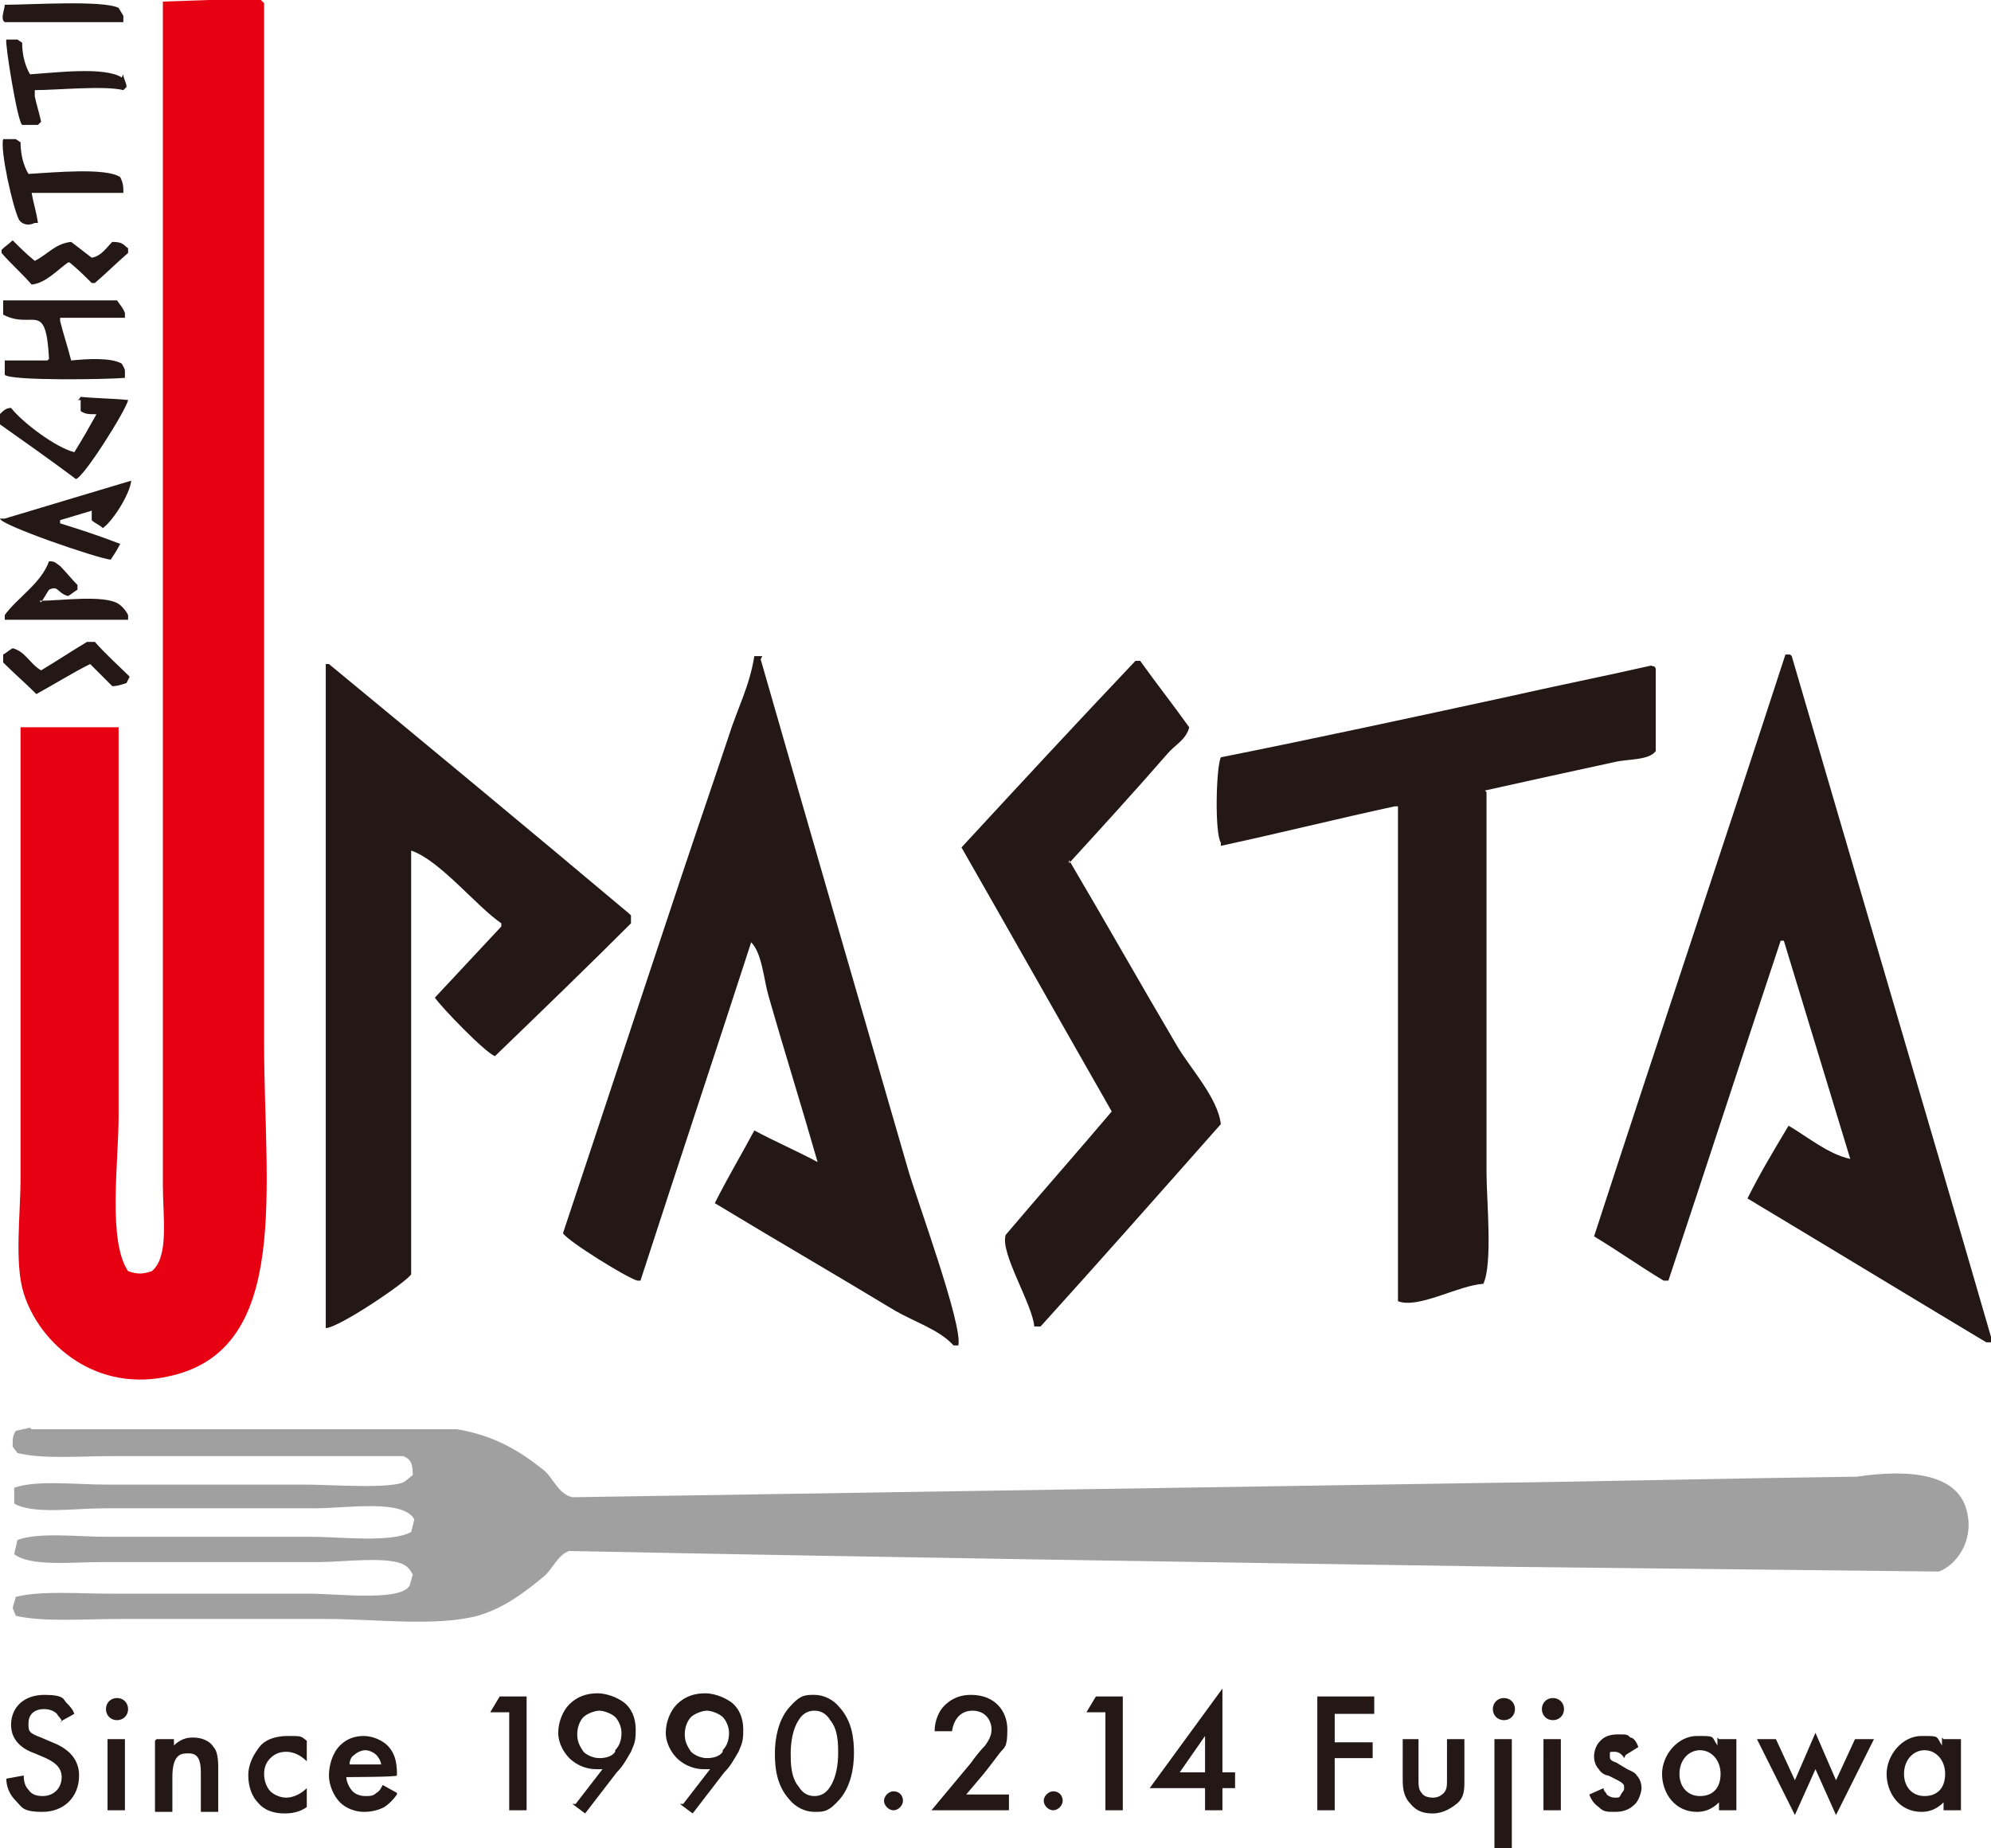
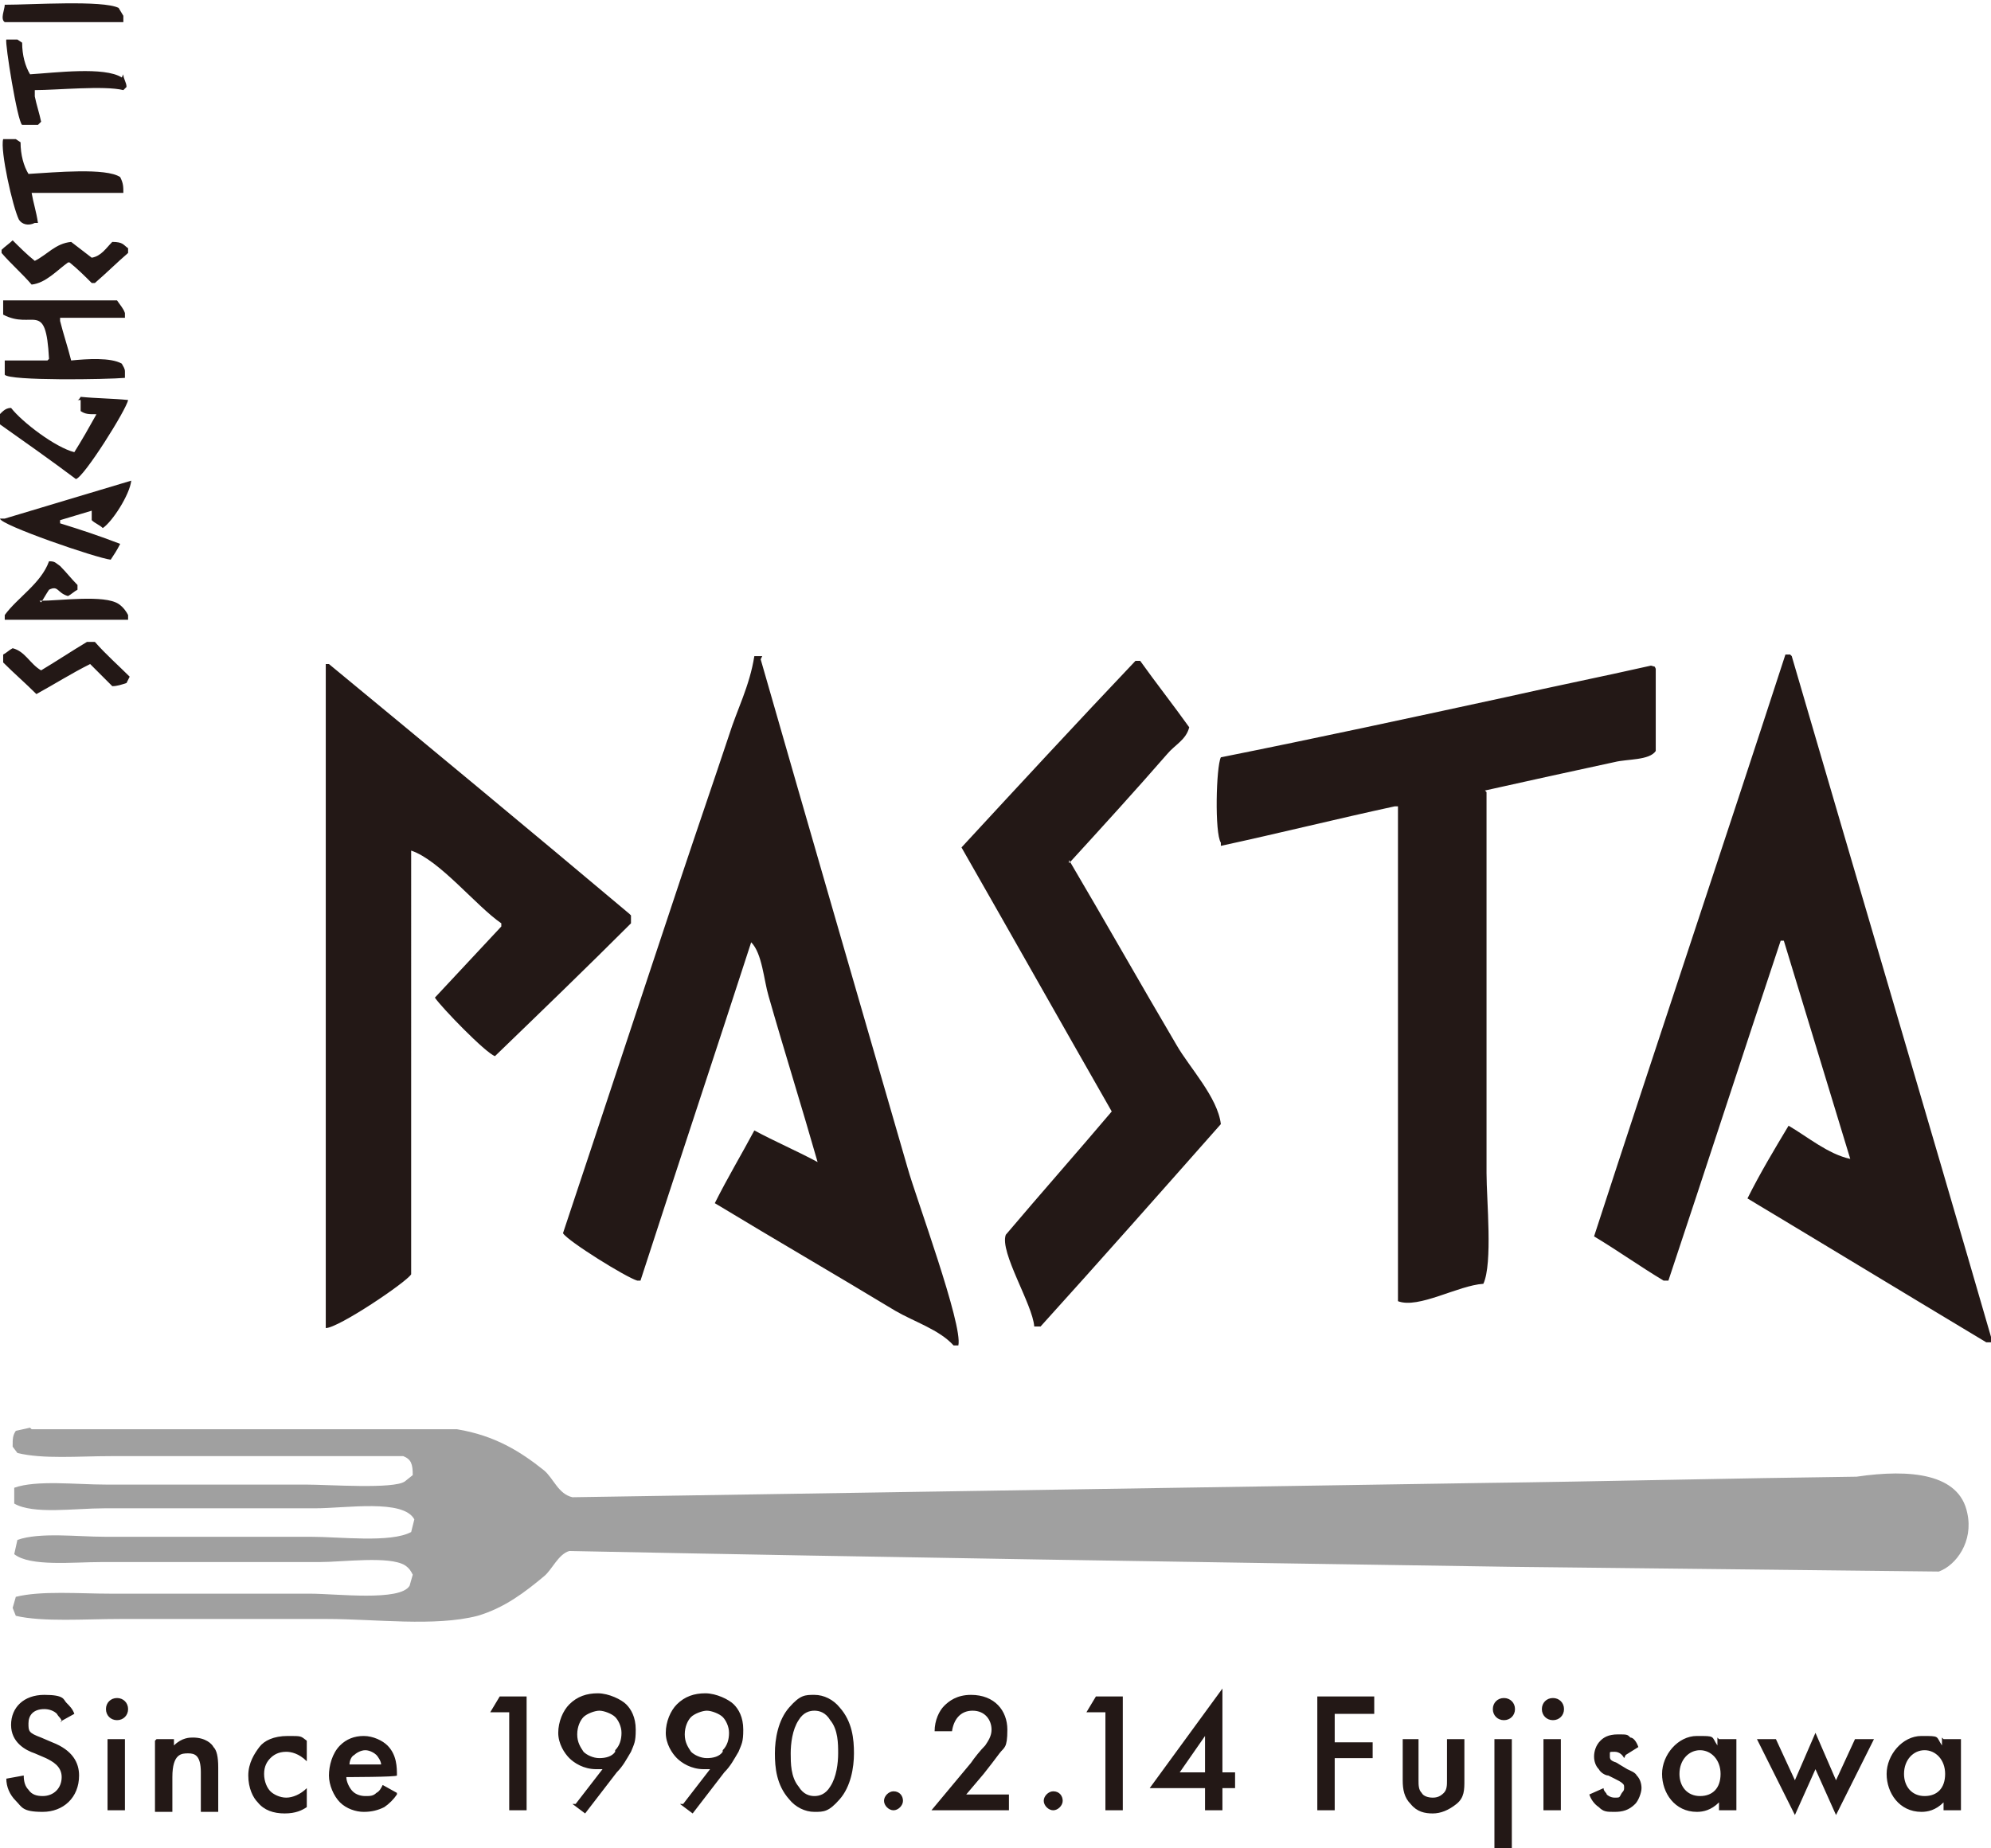
<svg xmlns="http://www.w3.org/2000/svg" viewBox="0 0 125.9 116.9">
  <g data-name="レイヤー_1">
    <path d="M7.8 1.4V1L7.5.5C6.5 0 2 .3.3.3c0 .3-.3.9 0 1.1h7.4zm-.1 3.5c-1.1-.7-4.2-.3-5.8-.2-.3-.5-.5-1.2-.5-2l-.3-.2H.4c-.1.2.7 5.2 1 5.4h1l.2-.2c-.1-.5-.3-1.1-.4-1.6v-.4c1.4 0 4.4-.3 5.6 0l.2-.2c0-.3-.2-.5-.2-.8zm.1 7.3c0-.4 0-.6-.2-1-.9-.6-4.1-.3-5.8-.2-.3-.5-.5-1.2-.5-2L1 8.8H.2c-.2.7.6 4.3 1 5.1.2.3.6.4 1 .2h.2c-.1-.7-.3-1.3-.4-1.9h5.7zm-3.4 4.4c.5.4 1 .9 1.4 1.3H6c.7-.6 1.4-1.3 2.1-1.9v-.3c-.3-.2-.3-.4-1-.4-.4.4-.7.9-1.3 1-.4-.3-.9-.7-1.3-1-1 .1-1.5.8-2.3 1.2-.5-.4-1-.9-1.4-1.3-.2.2-.5.4-.7.6v.2c.6.7 1.3 1.3 1.9 2 .9-.1 1.6-.9 2.3-1.4zM3 22.8H.3v.9c.3.4 6.5.3 7.6.2v-.4c0-.2-.1-.3-.2-.5-.7-.4-2.2-.3-3.2-.2-.2-.8-.5-1.7-.7-2.5v-.2h4.1v-.3c-.1-.3-.3-.5-.5-.8H.2v.9c1.9 1 2.7-1 2.9 2.8zm2.1 2.5v.7c.3.2.5.2 1 .2-.5.9-.9 1.6-1.4 2.4-1.2-.3-3.3-1.9-4-2.8-.4 0-.6.3-.9.6v.3c1.7 1.2 3.4 2.4 5 3.6.5-.1 3.2-4.4 3.3-5-1-.1-2-.1-3-.2 0 0-.1.2-.2.2zM0 32.8c0 .4 6.1 2.5 7 2.6.2-.3.4-.6.6-1-1.3-.5-2.5-.9-3.8-1.3v-.2c.7-.2 1.3-.4 2-.6v.6c.2.2.5.3.7.5.6-.4 1.7-2.1 1.8-3-2.7.8-5.3 1.6-8 2.4H0zm2.6 5.3c.2-.3.3-.5.5-.8.6-.3.5.2 1.2.4.2-.1.4-.3.6-.4V37c-.4-.4-.7-.8-1.1-1.2-.3-.2-.3-.3-.7-.3-.5 1.4-2 2.3-2.8 3.4v.3h7.8v-.3c-.1-.2-.3-.5-.6-.7-.9-.6-3.7-.2-5-.2zm2.9 2.5c-1 .6-1.9 1.2-2.9 1.8-.7-.4-1-1.2-1.8-1.4-.2.1-.4.3-.6.4v.5c.7.7 1.4 1.3 2.1 2 1.1-.6 2.2-1.3 3.4-1.9l1.4 1.4c.3 0 .6-.1.9-.2l.2-.4c-.7-.7-1.5-1.4-2.2-2.2h-.3zm107.7.8h-.3c-4 12.3-8.1 24.5-12.1 36.8 1.5.9 2.9 1.9 4.4 2.8h.3c2.4-7.2 4.7-14.3 7.1-21.5h.2l4.2 13.8c-1.4-.3-2.7-1.4-3.9-2.1-.9 1.5-1.8 3-2.6 4.6 5 3 10.1 6.1 15.1 9.1h.4c-4.2-14.5-8.5-29-12.7-43.4zm-65 .1h-.5c-.3 1.9-1.1 3.4-1.6 5-1 3-2 5.9-3 8.9-2.5 7.5-5 15.1-7.5 22.6.3.5 4 2.8 4.7 3h.2c2.3-7.1 4.7-14.3 7-21.4.7.7.8 2.4 1.1 3.4 1 3.5 2.1 7 3.1 10.5-1.3-.7-2.7-1.3-4-2-.8 1.5-1.7 3-2.5 4.6 3.8 2.3 7.6 4.5 11.4 6.8 1.2.7 2.8 1.2 3.7 2.2h.3c.3-1.3-2.7-9.4-3.2-11.2-3.1-10.7-6.2-21.4-9.3-32.2zm19.4 13.1c2.1-2.3 4.2-4.6 6.2-6.9.5-.6 1.2-.9 1.4-1.7-1-1.4-2.1-2.8-3.1-4.2h-.3c-3.7 3.9-7.4 7.9-11 11.8 3.2 5.6 6.3 11.1 9.5 16.7-2.2 2.6-4.5 5.2-6.7 7.8-.4 1.1 1.7 4.4 1.8 5.8h.4c3.8-4.2 7.6-8.5 11.4-12.8-.2-1.7-2-3.6-2.8-5-2.3-3.9-4.5-7.8-6.8-11.7zm-27.8 3.2c-6.3-5.3-12.7-10.6-19-15.8h-.2v42c.8 0 5.1-2.9 5.4-3.4V53.8c1.8.6 4.1 3.5 5.7 4.6v.2l-4.2 4.5c.4.6 3.2 3.5 3.8 3.7 2.9-2.8 5.8-5.6 8.6-8.4v-.5zM93.9 50c2.7-.6 5.4-1.2 8.2-1.8.8-.2 2.2-.1 2.6-.7v-5.2c-.1-.2 0-.1-.3-.2-3.1.7-6.1 1.3-9.2 2-6 1.3-12 2.6-18 3.8-.3.6-.4 4.8 0 5.4v.2c3.7-.8 7.3-1.7 11-2.5h.2v31.3c1.3.5 3.8-1 5.4-1.1.6-1.3.2-5.3.2-7V50.1z" fill="#231816" fill-rule="evenodd" />
    <path d="M2 90.4h26.9c2.4.4 4 1.4 5.5 2.6.6.5.9 1.5 1.8 1.7l57.4-.9c7.9-.1 15.9-.3 23.8-.4 3.4-.5 6.5-.2 7 2.3.4 1.8-.7 3.3-1.8 3.7l-27.1-.3c-19.8-.3-39.7-.6-59.5-1-.7.2-1.1 1.2-1.6 1.6-1.2 1-2.5 2-4.2 2.5-2.7.7-6.5.2-9.5.2H7.6c-2.2 0-4.9.2-6.6-.2l-.2-.5.2-.7c1.6-.4 4-.2 6-.2h12.6c1.7 0 5.7.5 6.3-.5l.2-.7c-.1-.2-.2-.4-.5-.6-1-.6-3.9-.2-5.4-.2H6.4c-1.8 0-4.5.3-5.5-.5l.2-.9c1.4-.5 3.8-.2 5.5-.2h13c1.9 0 5.1.4 6.4-.3l.2-.8c-.7-1.3-4.3-.7-6.3-.7H6.6c-1.9 0-4.5.4-5.7-.3v-1c1.4-.5 3.9-.2 5.8-.2h12.6c1.5 0 5.6.3 6.3-.2l.5-.4c0-.7-.1-1-.6-1.2H7c-2 0-4.3.2-5.9-.2l-.3-.4c0-.5 0-.7.2-1l.9-.2z" fill-rule="evenodd" fill="#a0a0a0" />
-     <path d="M16.3 0h.2l.2.2V66c0 9.1 1.7 19.2-5.8 21-4.8 1.2-8.4-2-9.4-5.2-.6-1.9-.2-5-.2-7.3V46h6.2v24.6c0 2.9-.7 7.9.6 9.8.6.2.9.2 1.5 0 1.1-.9.7-3.4.7-5.4V.1l5.8-.2z" fill="#e60011" fill-rule="evenodd" />
    <path d="M3.9 108.9c0-.2-.2-.3-.3-.5-.2-.2-.5-.3-.8-.3-.7 0-1 .4-1 .9s0 .6.8.9l.7.3c1.3.5 1.7 1.3 1.7 2.1 0 1.4-1 2.3-2.3 2.3s-1.3-.3-1.7-.7c-.4-.4-.6-.9-.6-1.4l1.1-.2c0 .4.1.7.3.9.2.3.5.4.9.4.7 0 1.2-.5 1.2-1.2s-.6-1-1-1.2l-.7-.3c-.6-.2-1.5-.7-1.5-1.8s.8-1.9 2.1-1.9 1.2.3 1.4.5c.2.2.4.4.5.7l-.9.5zm3.5-1.5c.4 0 .7.3.7.7s-.3.7-.7.7-.7-.3-.7-.7.3-.7.7-.7zm.5 2.6v4.5H6.8V110h1.1zm2 0H11v.4c.5-.5 1-.5 1.2-.5.8 0 1.2.4 1.3.6.2.2.3.6.3 1.3v2.8h-1.1v-2.5c0-1.1-.4-1.2-.8-1.2s-1 0-1 1.5v2.2H9.8v-4.5zm9.5 1.4c-.5-.5-1-.6-1.3-.6-.5 0-.8.2-1 .4s-.4.5-.4 1 .2.9.4 1.1c.2.2.6.4 1 .4s.9-.2 1.3-.6v1.2c-.3.2-.7.4-1.4.4s-1.3-.2-1.7-.7c-.3-.3-.6-.9-.6-1.7s.4-1.4.7-1.8.9-.7 1.8-.7.8 0 1.2.3v1.2zm5.7 2.1c-.2.3-.5.6-.8.8-.4.2-.8.3-1.3.3s-1.1-.2-1.5-.6-.7-1.1-.7-1.7.2-1.4.7-1.9c.4-.4.9-.6 1.5-.6s1.2.3 1.5.6c.6.6.6 1.4.6 1.9 0 .1-3.2.1-3.2.1 0 .3.2.7.4.9s.5.3.8.3.5 0 .7-.2c.2-.1.3-.3.4-.5l.9.5zm-1-1.9c0-.2-.2-.5-.3-.6-.1-.1-.4-.3-.7-.3s-.6.2-.7.3c-.2.1-.3.4-.3.6h2.1zm8.1-3.3H31l.6-1h1.7v7.2h-1.1v-6.2zm4.2 5.8l1.7-2.2h-.4c-.8 0-1.4-.4-1.7-.7s-.7-.9-.7-1.6.3-1.4.7-1.8c.5-.5 1.1-.7 1.8-.7s1.5.4 1.8.7.6.8.6 1.6-.1.9-.3 1.4c-.3.5-.5.9-.9 1.3l-2 2.6-.8-.6zm2.5-3.4c.3-.3.4-.7.4-1.1s-.2-.8-.4-1-.7-.4-1-.4-.8.2-1 .4c-.2.2-.4.6-.4 1.1s.2.8.4 1.1c.2.2.6.4 1 .4s.8-.1 1-.4zm4.3 3.4l1.7-2.2h-.4c-.8 0-1.4-.4-1.7-.7s-.7-.9-.7-1.6.3-1.4.7-1.8c.5-.5 1.1-.7 1.8-.7s1.5.4 1.8.7.6.8.6 1.6-.1.9-.3 1.4c-.3.5-.5.9-.9 1.3l-2 2.6-.8-.6zm2.5-3.4c.3-.3.4-.7.4-1.1s-.2-.8-.4-1-.7-.4-1-.4-.8.2-1 .4c-.2.2-.4.6-.4 1.1s.2.8.4 1.1c.2.2.6.4 1 .4s.8-.1 1-.4zm4.2 3.1c-.8-.9-.9-2-.9-2.9s.2-2.1.9-2.9 1-.8 1.6-.8 1.2.3 1.6.8c.8.9.9 2 .9 2.9s-.2 2.1-.9 2.9-1 .8-1.6.8-1.2-.3-1.6-.8zm.6-5c-.4.6-.5 1.5-.5 2.1s0 1.5.5 2.1c.3.5.7.6 1 .6s.7-.1 1-.6c.4-.6.5-1.5.5-2.1s0-1.5-.5-2.1c-.3-.5-.7-.6-1-.6s-.7.1-1 .6zm6 4.5c.4 0 .6.3.6.6s-.3.6-.6.6-.6-.3-.6-.6.3-.6.6-.6zm7.2 1.2h-4.8l2.5-3c.2-.3.6-.8.9-1.1.2-.3.4-.6.4-1 0-.6-.4-1.2-1.2-1.2s-1.2.6-1.3 1.3h-1.1c0-.7.3-1.3.6-1.6.3-.3.8-.7 1.7-.7 1.5 0 2.3 1 2.3 2.2s-.2 1.1-.5 1.5c-.3.4-.6.8-1 1.3l-1.1 1.3h2.7v1zm2.9-1.2c.4 0 .6.3.6.6s-.3.6-.6.6-.6-.3-.6-.6.3-.6.6-.6zm3.3-5h-1.2l.6-1H71v7.2h-1.1v-6.2zm7.4 3.8h.8v1h-.8v1.4h-1.1v-1.4h-3.5l4.6-6.3v5.3zm-1.1 0v-2.3l-1.6 2.3h1.6zm10.7-3.7h-2.5v1.8h2.4v1h-2.4v3.3h-1.1v-7.2h3.6v1zm2.8 1.6v2.6c0 .3 0 .6.2.8.1.2.4.3.7.3s.5-.1.7-.3c.2-.2.2-.5.2-.8V110h1.1v2.6c0 .6 0 1.1-.5 1.5s-1 .6-1.5.6-1-.1-1.4-.6c-.4-.4-.5-.9-.5-1.5V110h1.1zm5.4-2.6c.4 0 .7.3.7.7s-.3.7-.7.7-.7-.3-.7-.7.3-.7.7-.7zm.5 2.6v7h-1.1v-7h1.1zm2.6-2.6c.4 0 .7.3.7.7s-.3.7-.7.7-.7-.3-.7-.7.3-.7.7-.7zm.5 2.6v4.5h-1.1V110h1.1zm4 1.2c-.1-.2-.3-.4-.6-.4s-.3 0-.3.1v.2c0 .1 0 .2.2.3s.1 0 .4.2l.5.3c.2.1.5.2.6.4.2.2.3.5.3.8s-.2.8-.4 1c-.4.4-.8.5-1.3.5s-.7 0-1-.3c-.3-.2-.5-.5-.6-.8l.9-.4c0 .2.2.3.2.4 0 0 .2.2.5.2s.3 0 .4-.2.2-.2.2-.4 0-.2-.1-.3c-.1-.1-.3-.2-.5-.3l-.4-.2c-.2 0-.5-.2-.6-.4-.2-.2-.3-.5-.3-.8s.1-.7.4-1c.2-.2.5-.4 1.1-.4s.6 0 .8.2c.2 0 .4.3.5.6l-.8.5zm6-1.2h1.1v4.5h-1.1v-.5c-.5.5-1 .6-1.4.6-1.4 0-2.2-1.2-2.2-2.4s1-2.4 2.2-2.4.9 0 1.3.6v-.5zm-2.5 2.2c0 .8.5 1.4 1.3 1.4s1.3-.5 1.3-1.4-.6-1.5-1.3-1.5-1.3.6-1.3 1.5zm6.1-2.2l1.2 2.6 1.3-3 1.3 3 1.2-2.6h1.2l-2.4 4.8-1.3-2.9-1.3 2.9-2.4-4.8h1.2zm10.6 0h1.1v4.5h-1.1v-.5c-.5.5-1 .6-1.4.6-1.4 0-2.2-1.2-2.2-2.4s1-2.4 2.2-2.4.9 0 1.3.6v-.5zm-2.5 2.2c0 .8.5 1.4 1.3 1.4s1.3-.5 1.3-1.4-.6-1.5-1.3-1.5-1.3.6-1.3 1.5z" fill="#231816" />
  </g>
</svg>